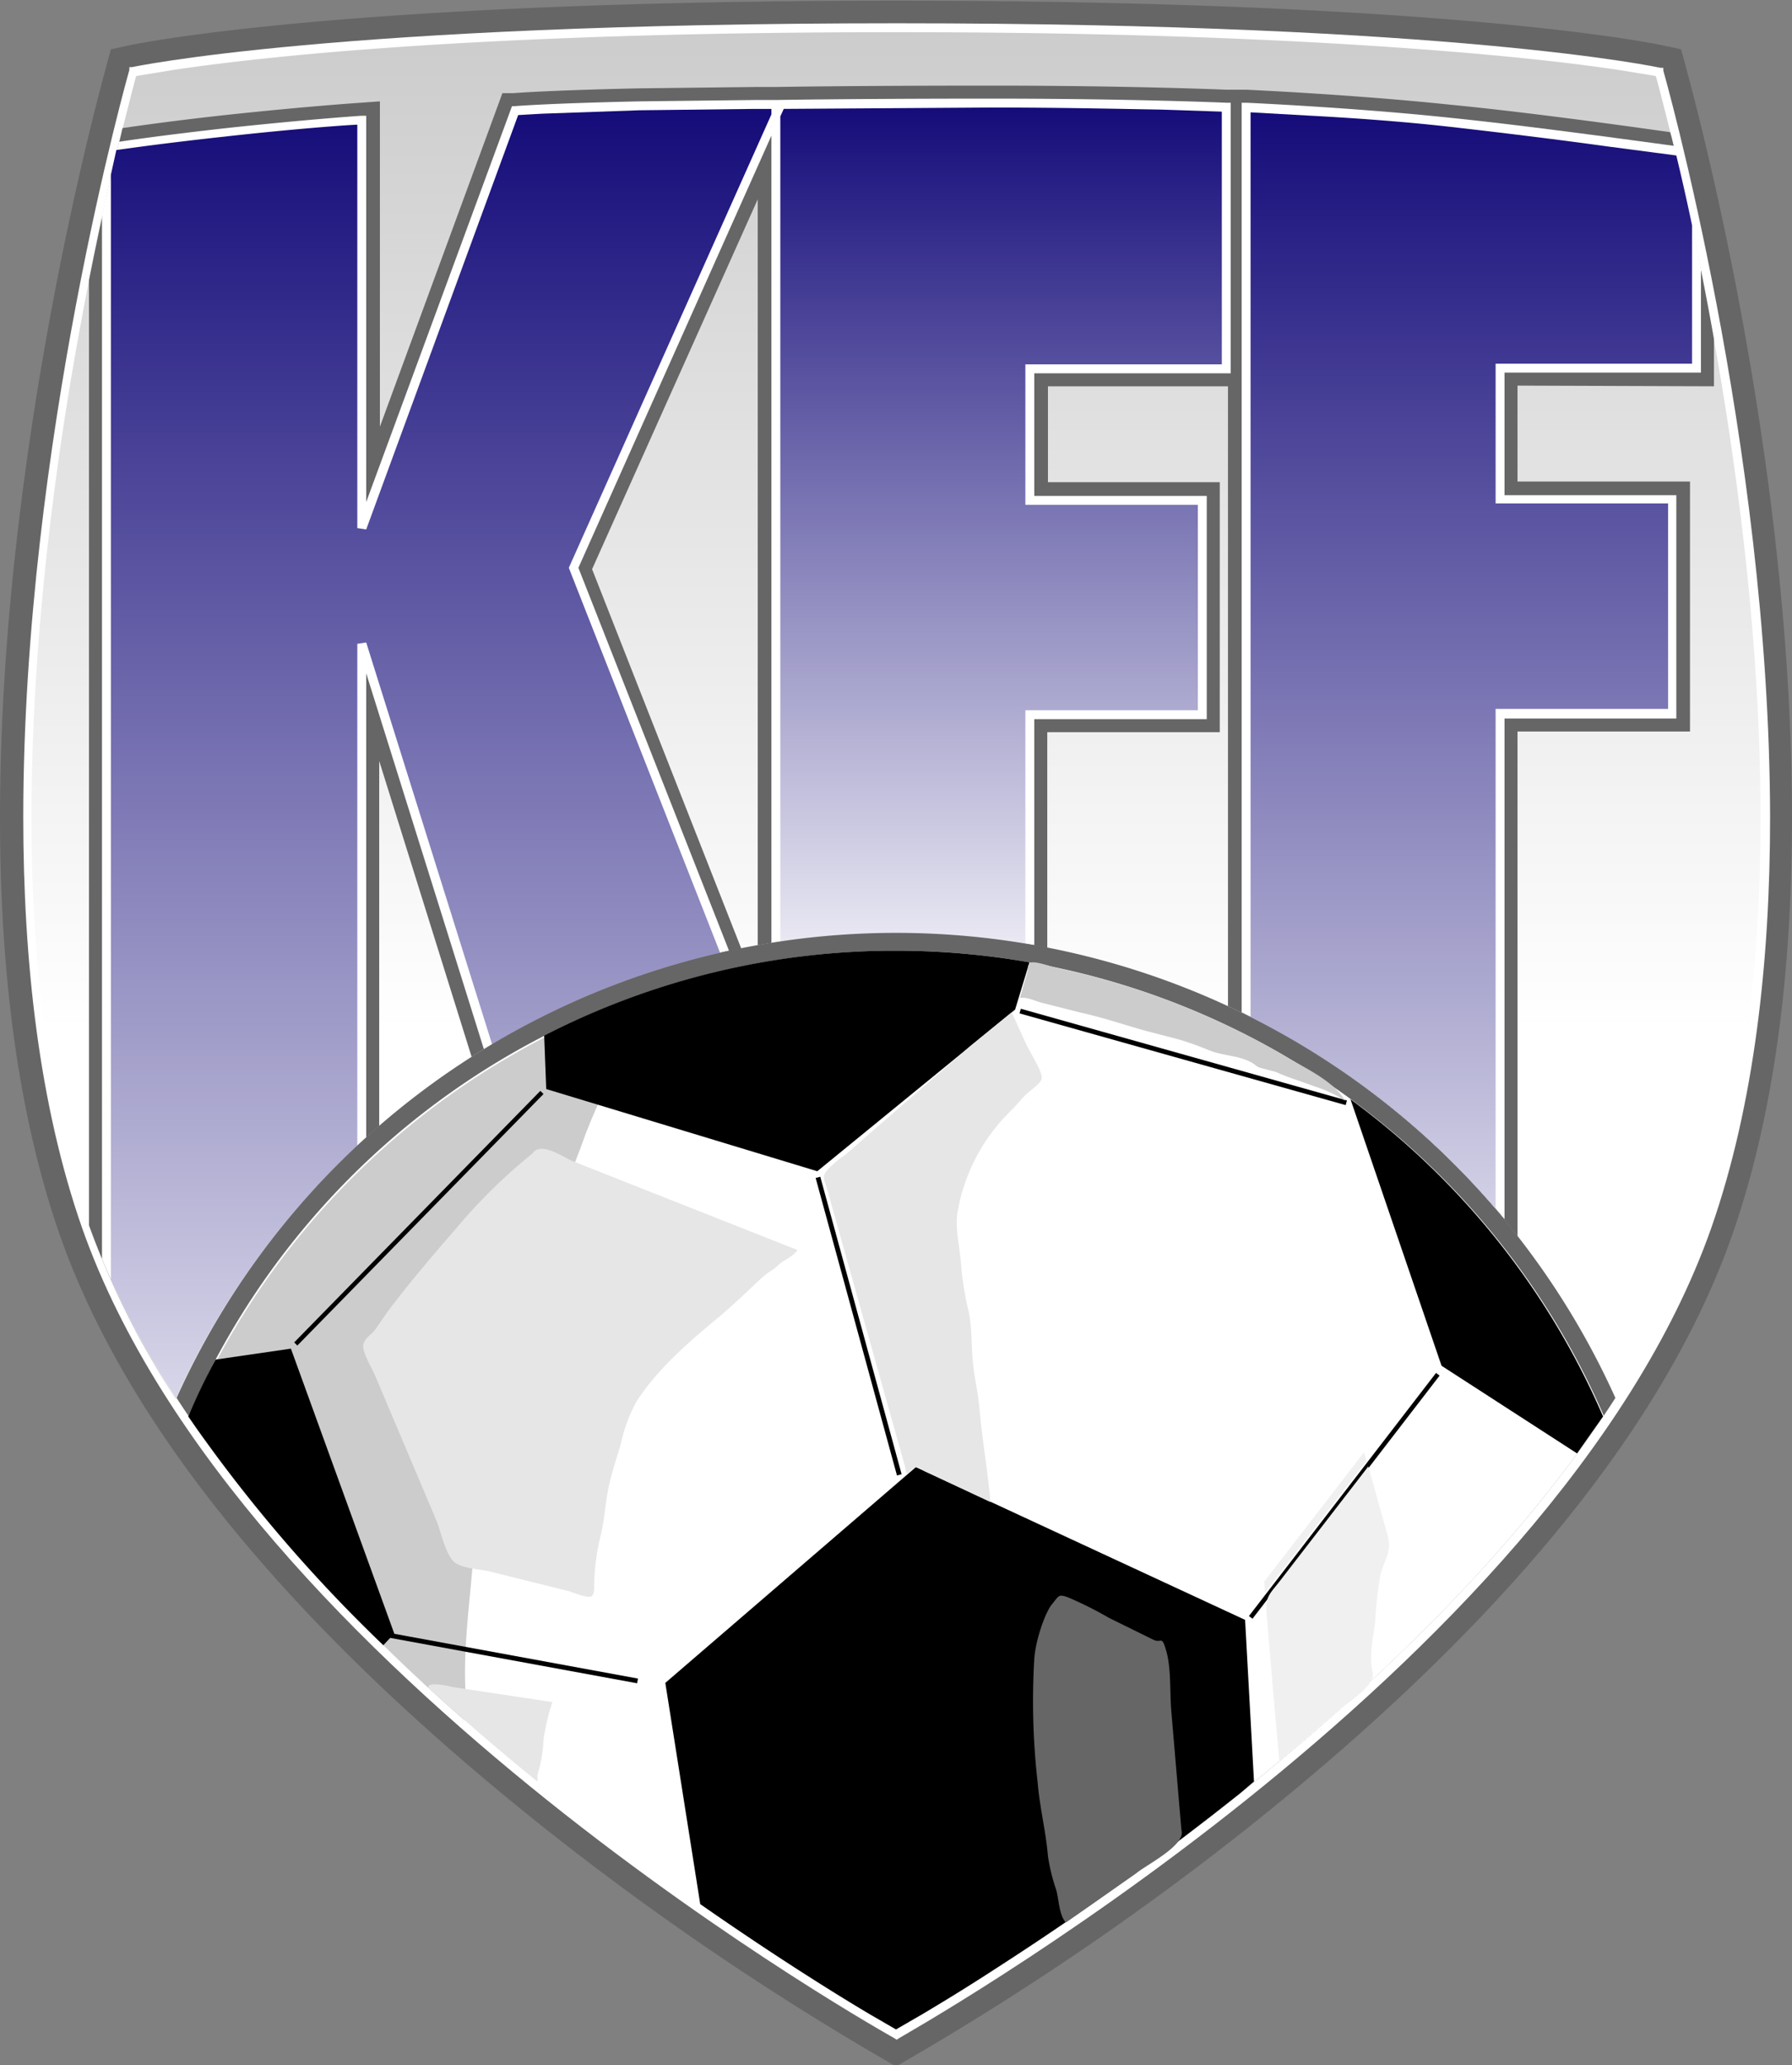
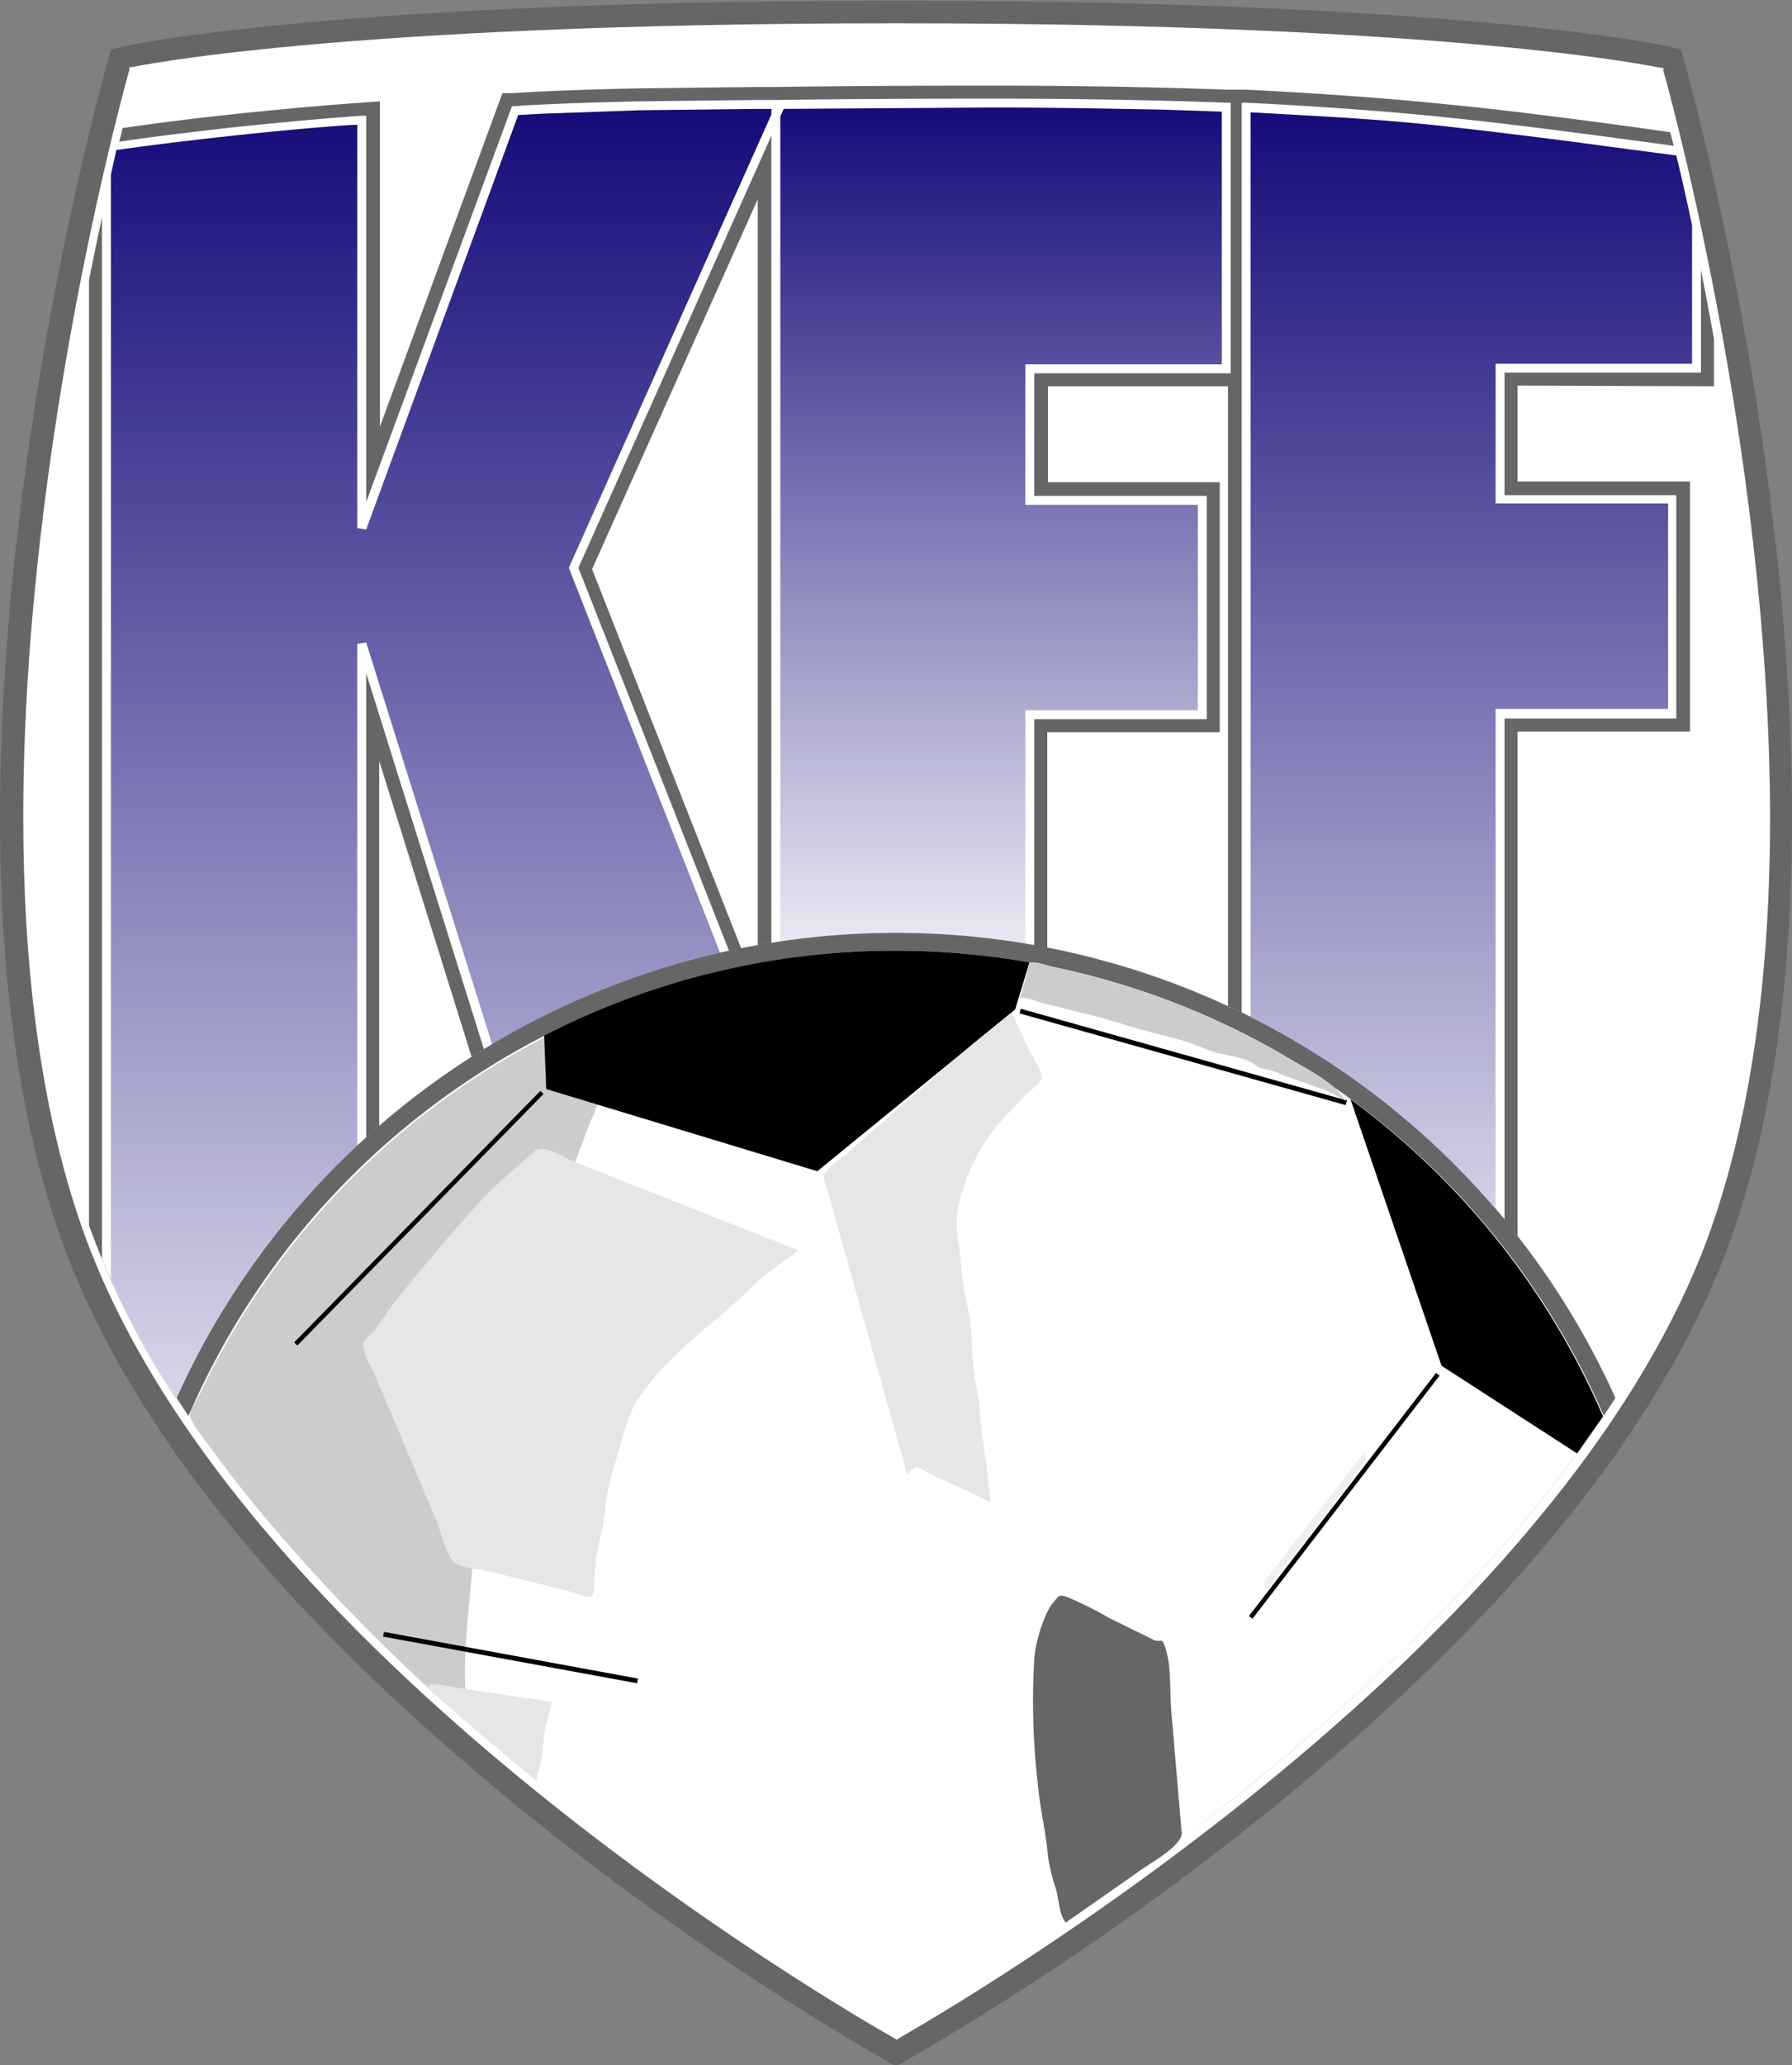
<svg xmlns="http://www.w3.org/2000/svg" viewBox="0 0 261.8 301.5">
  <rect x="0" y="0" width="261.8" height="301.5" fill="#808080" stroke="none" />
  <defs>
    <linearGradient id="a" x1="400" y1="446.28" x2="400" y2="153.15" gradientUnits="userSpaceOnUse">
      <stop offset="0.5" stop-color="#fff" />
      <stop offset="1" stop-color="#ccc" />
    </linearGradient>
    <linearGradient id="b" x1="333.61" y1="422.3" x2="333.61" y2="164.48" gradientUnits="userSpaceOnUse">
      <stop offset="0.12" stop-color="#fff" />
      <stop offset="1" stop-color="#140b79" />
    </linearGradient>
    <linearGradient id="c" x1="415.39" y1="303.66" x2="415.39" y2="164.31" gradientUnits="userSpaceOnUse">
      <stop offset="0.03" stop-color="#fff" />
      <stop offset="1" stop-color="#140b79" />
    </linearGradient>
    <linearGradient id="d" x1="484.02" y1="422.2" x2="484.02" y2="164.89" gradientUnits="userSpaceOnUse">
      <stop offset="0.23" stop-color="#fff" />
      <stop offset="1" stop-color="#140b79" />
    </linearGradient>
  </defs>
  <title>fjardabyggd</title>
  <path d="M515.3,158.6l-.6-2.2-2.3-.5c-.4-.1-30-6.6-112.4-6.6s-112,6.5-112.4,6.6l-2.3.5-.6,2.2c0,.2-15.6,54.7-15.6,110,0,21.2,2.3,42.5,8.8,61.1,11.9,33.6,42,63.3,69,85a415.7,415.7,0,0,0,51.2,35.1l1.9,1.1,1.9-1.1a415.7,415.7,0,0,0,51.2-35.1c27-21.7,57.1-51.4,69-85,6.5-18.5,8.8-39.9,8.8-61.1C530.9,213.3,515.3,158.8,515.3,158.6Z" transform="translate(-269.1 -149.2)" fill="#666" />
  <path d="M512.1,159.5v-.4h-.4c-.1,0-29.5-6.5-111.6-6.5S288.4,159,288.4,159H288v.4s-15.5,54.4-15.5,109.1c0,21,2.3,42,8.6,60,22.9,65,118.7,118.3,118.7,118.3l.3.2.3-.2c0-.1,95.8-53.3,118.7-118.3,6.3-18,8.6-39,8.6-60C527.6,213.9,512.1,159.5,512.1,159.5Z" transform="translate(-269.1 -149.2)" fill="#fff" />
-   <path d="M513.3,169.2c-1.2-4.8-2-7.9-2.3-8.9l-5.5-.9c-4-.6-10.2-1.4-19-2.2-17.6-1.6-45.4-3.3-86.5-3.3-61.6,0-93.5,3.7-105.5,5.5l-5.5.9c-.3,1-1.1,4.2-2.3,8.9s-3.4,14.4-5.3,24.6c-3.9,20.4-7.7,47.6-7.7,74.8,0,20.9,2.3,41.7,8.5,59.5,19.7,56.2,95.4,104.2,114,115.2l3.8,2.2,3.8-2.2c2.7-1.6,6.5-3.9,11.1-6.9A431.9,431.9,0,0,0,450.3,411c26.7-21.4,56.2-50.8,67.5-82.9,6.3-17.8,8.5-38.7,8.5-59.5C526.3,227.7,517.6,187,513.3,169.2Z" transform="translate(-269.1 -149.2)" fill="url(#a)" />
  <path d="M519.5,205.6v-6.9c-2.2-12.4-4.5-22.6-6.2-29.5l-.2-.7c-7-1-21.6-3-32-4-14.2-1.5-29.9-2.2-29.9-2.2h-2.9s-13.9-.6-34.4-.6-31.5.2-31.5.2h-3l-17,.2c-13.7.3-18.2.7-18.3.7h-1.6l-17.9,48.7V164l-2.8.2s-7.7.5-19.8,1.8c-7.3.8-12.2,1.5-15,1.9l-.3,1.3c-1.3,5.2-2.9,12.4-4.6,20.9v138a120.1,120.1,0,0,0,12.7,25.3,115.6,115.6,0,0,1,29.7-39.8V260.3l13.5,43.2a114.5,114.5,0,0,1,39.4-15.8l-21.8-55.4,24.2-54V287.2a116.1,116.1,0,0,1,42.3.4V256.1h25.2V219.6H422.2v-14h26.3v90.5a115.7,115.7,0,0,1,42.3,33.6V256H516V219.5H490.8v-14Z" transform="translate(-269.1 -149.2)" fill="#666" />
  <path d="M322.6,315.3V247.5l17.2,54.9A114.5,114.5,0,0,1,375.6,288l-22-55.9,28.2-63.1V286.9a116.2,116.2,0,0,1,38.4.3v-33h25.2V221.6H420.2V203.7h28.7V164.2h-.6s-13.9-.6-34.3-.6-31.5.2-31.5.2h-3.1l-16.9.2c-13.7.3-18.2.7-18.2.7h-.4l-21.3,57.8V166.1h-.7s-7.6.5-19.7,1.8c-8,.9-13.1,1.6-15.7,2-.7,3-1.6,6.6-2.5,10.8V333a125.7,125.7,0,0,0,10.8,20.4A115.6,115.6,0,0,1,322.6,315.3Z" transform="translate(-269.1 -149.2)" fill="#fff" />
  <path d="M517.6,203.6V188.4c-1.4-7.1-2.8-13.2-3.9-17.9-6.7-.9-21.9-3-32.7-4.1-14.1-1.5-29.8-2.2-29.8-2.2h-.7V297a115.7,115.7,0,0,1,38.4,30.2V254.1H514V221.5H488.9V203.6Z" transform="translate(-269.1 -149.2)" fill="#fff" />
  <path d="M321.3,316.5V243.2l1.3-.2L341,301.7a114.5,114.5,0,0,1,33.3-13.4l-22.1-56.2,29.6-66.2v-.8h-2.4l-16.9.2-14.2.5-3.5.2-22.2,60.5-1.3-.2V167.4c-2.1.1-9,.6-19,1.7s-13.9,1.7-16.2,2l-.8,3.6V336a129.4,129.4,0,0,0,9.5,17.3A115.5,115.5,0,0,1,321.3,316.5Z" transform="translate(-269.1 -149.2)" fill="url(#b)" />
  <path d="M418.9,287V252.9h25.2v-30H418.9V202.4h28.7V165.5l-8.9-.3c-6-.1-14.6-.3-24.8-.3l-30.3.2-.5,1.1V286.7a115.9,115.9,0,0,1,35.8.3Z" transform="translate(-269.1 -149.2)" fill="url(#c)" />
  <path d="M516.3,202.3V182.1c-.8-3.8-1.6-7.3-2.3-10.2l-9.9-1.3c-7.2-1-16.2-2.1-23.3-2.9s-14.5-1.3-20.1-1.6l-8.9-.5V297.7a115.6,115.6,0,0,1,35.8,28v-73h25.2v-30H487.6V202.3Z" transform="translate(-269.1 -149.2)" fill="url(#d)" />
  <path d="M400,285.4a115.3,115.3,0,0,0-105.1,67.9c29,44.8,85.6,80.6,101.3,89.9l3.8,2.2,3.8-2.2c2.7-1.6,6.5-3.9,11.1-6.9A431.9,431.9,0,0,0,450.3,411c19.5-15.6,40.5-35.5,54.8-57.7A115.3,115.3,0,0,0,400,285.4Z" transform="translate(-269.1 -149.2)" fill="#666" />
  <path d="M400,288A112.7,112.7,0,0,0,296.6,356c29.5,43.6,84.2,78.2,99.6,87.4l3.8,2.2,3.8-2.2c2.7-1.6,6.5-3.9,11.1-6.9A431.9,431.9,0,0,0,450.3,411c18.8-15,38.9-34,53.1-55.1A112.7,112.7,0,0,0,400,288Z" transform="translate(-269.1 -149.2)" fill="#fff" />
  <path d="M337.2,397.7c-.6-7.4.6-14.6,1.1-22,.2-3.5.9-7,1.5-10.5.3-1.7.9-3.3,1.2-5s.5-3.8.9-5.7c1.6-6.7,3.8-13.4,5.6-20.1s4.8-13,7.1-19.5a92.1,92.1,0,0,1,5-10.8c.4-.7.4-1.6.8-2.3s1.1-1.5,1.4-2.4a34.3,34.3,0,0,1,2.6-5.4,113,113,0,0,0-62.8,52.3q-1.7,3.1-3.3,6.4c-.4.8-1.4,2.2-1.4,3.1s1.6,3,2.4,4c3.3,4.6,6.9,9.1,10.6,13.4A274.4,274.4,0,0,0,337,400.4,8.8,8.8,0,0,1,337.2,397.7Z" transform="translate(-269.1 -149.2)" fill="#ccc" />
-   <path d="M311.6,346.1l-11,1.6q-2.2,4-4,8.3a217.5,217.5,0,0,0,28.5,33.4l1.6-1.7Z" transform="translate(-269.1 -149.2)" />
  <path d="M400,288a112.2,112.2,0,0,0-51.4,12.4l.3,7.8,39.6,12,28.9-23.6,2.1-6.9A113.3,113.3,0,0,0,400,288Z" transform="translate(-269.1 -149.2)" />
  <path d="M466.4,309.7l13.3,38.9,19.8,12.8,3.8-5.4A113,113,0,0,0,466.4,309.7Z" transform="translate(-269.1 -149.2)" />
-   <rect x="394.4" y="320" width="0.7" height="45.03" transform="translate(-345.7 -32.6) rotate(-15.3)" />
  <rect x="441.8" y="278.9" width="0.7" height="49.49" transform="translate(-239.1 497.8) rotate(-74.3)" />
  <rect x="443" y="367" width="44.8" height="0.65" transform="translate(-378.6 363) rotate(-52.4)" />
  <rect x="304.6" y="326.9" width="51.4" height="0.65" transform="translate(-403.7 184.9) rotate(-45.6)" />
  <rect x="345.7" y="372.6" width="0.7" height="37.86" transform="matrix(0.18, -0.98, 0.98, 0.18, -371.4, 510.66)" />
-   <path d="M402.9,363.4l-36.6,31.5,5.1,32.3c10.9,7.6,19.9,13.2,24.8,16.1l3.8,2.2,3.8-2.2c2.7-1.6,6.5-3.9,11.1-6.9A431.9,431.9,0,0,0,450.3,411l2-1.7L451,385.7Z" transform="translate(-269.1 -149.2)" />
  <path d="M441.7,416.4l-1.5-17.6c-.2-2.7,0-6-.7-8.5s-.7-1.1-1.9-1.7l-6.5-3.2a53.8,53.8,0,0,0-6-3c-1.4-.5-1.3-.2-2.3,1s-2.4,5.2-2.6,8a105.5,105.5,0,0,0,.5,18.1c.3,3.6,1.2,7.1,1.5,10.7a27.3,27.3,0,0,0,1.2,4.9c.4,1.4.4,3.6,1.4,4.8l10.3-7.2C436.5,421.5,442.4,418.6,441.7,416.4Z" transform="translate(-269.1 -149.2)" fill="#666" />
  <path d="M346.9,317.6a80,80,0,0,0-11.2,11c-3.4,3.9-6.8,7.9-9.9,12l-1.8,2.6c-.5.8-1.5,1.2-1.8,2.2s1.1,3.3,1.6,4.4l9.1,21.5c.6,1.5,1.3,4.8,2.5,5.9s4.2,1.1,5.5,1.5l11.3,2.8c.6.2,2.6,1,3.2.8s.5-1.3.5-1.9a33.1,33.1,0,0,1,.9-6.8c.6-2.3.7-4.8,1.2-7.2s1.2-4.3,1.8-6.4a22.8,22.8,0,0,1,2.3-6.2c2.9-4.5,7.3-8.4,11.4-11.8,2.2-1.8,4.2-3.7,6.2-5.6s2.1-1.5,3-2.4,2.3-1.3,2.9-2.3l-20-7.9-12.9-5.1C351.3,318.1,348.1,315.8,346.9,317.6Z" transform="translate(-269.1 -149.2)" fill="#e6e6e6" />
  <path d="M347.6,408.4a19.9,19.9,0,0,0,.9-5.2,32.7,32.7,0,0,1,1.3-5.5l-14.6-2.2a11.5,11.5,0,0,0-2.8-.4c-1.5.2-.3.9.7,1.8q7.1,6.4,14.5,12.4A3.4,3.4,0,0,0,347.6,408.4Z" transform="translate(-269.1 -149.2)" fill="#e6e6e6" />
-   <path d="M469.6,393.2c-.5-2.3.1-4.9.4-7.1a51.9,51.9,0,0,1,.8-7.1c.6-2.2,1.7-3.3,1-5.7l-2.8-10L456.1,380c-1.3,1.7-2.1,2.2-2,4.3l1,11.9.9,10.1,8.4-7.2C465.8,397.9,470.3,395.2,469.6,393.2Z" transform="translate(-269.1 -149.2)" fill="#f0f0f0" />
  <polygon points="184.7 230.9 184.8 232.5 199.6 213.3 199.3 212 184.7 230.9" fill="#f0f0f0" />
  <path d="M411,301.8l-14.4,12.5-4,3.5a15.2,15.2,0,0,0-2.8,2.4c-.6.9-.3,1.2.1,2.5l11.3,40.2c.1.2.2,1.3.4,1.4s.8-.8,1.3-.9,1,.5,1.3.6l9.6,4.5c-.4-4.6-1.2-9-1.6-13.6-.2-2.4-.8-4.7-1-7.2s-.1-5.2-.7-7.5a44,44,0,0,1-1-6.5c-.2-2.5-.9-5.1-.5-7.6a27.2,27.2,0,0,1,6.5-13.4c1-1.1,2-2,2.9-3.1s2.8-2.1,2.9-3-1.8-3.9-2.3-5l-2.1-4.6Z" transform="translate(-269.1 -149.2)" fill="#e6e6e6" />
  <path d="M455.5,305.7c1.7.8,3.8,1.4,5.6,2.1a18,18,0,0,1,4.5,2.1c-1.7-3-6.2-4.9-8.9-6.6a111.9,111.9,0,0,0-33.3-12.8c-.8-.2-3.3-1.1-3.8-.7s-.3,1.1-.4,1.3l-1.1,3.8c1.1-.2,2.5.6,3.6.8l5.1,1.3c3.2.7,6.2,1.7,9.3,2.6l5,1.3c1.8.5,3.3,1.1,4.8,1.7s3.5.7,5.1,1.3,1.5,1,2.2,1.2Z" transform="translate(-269.1 -149.2)" fill="#ccc" />
</svg>